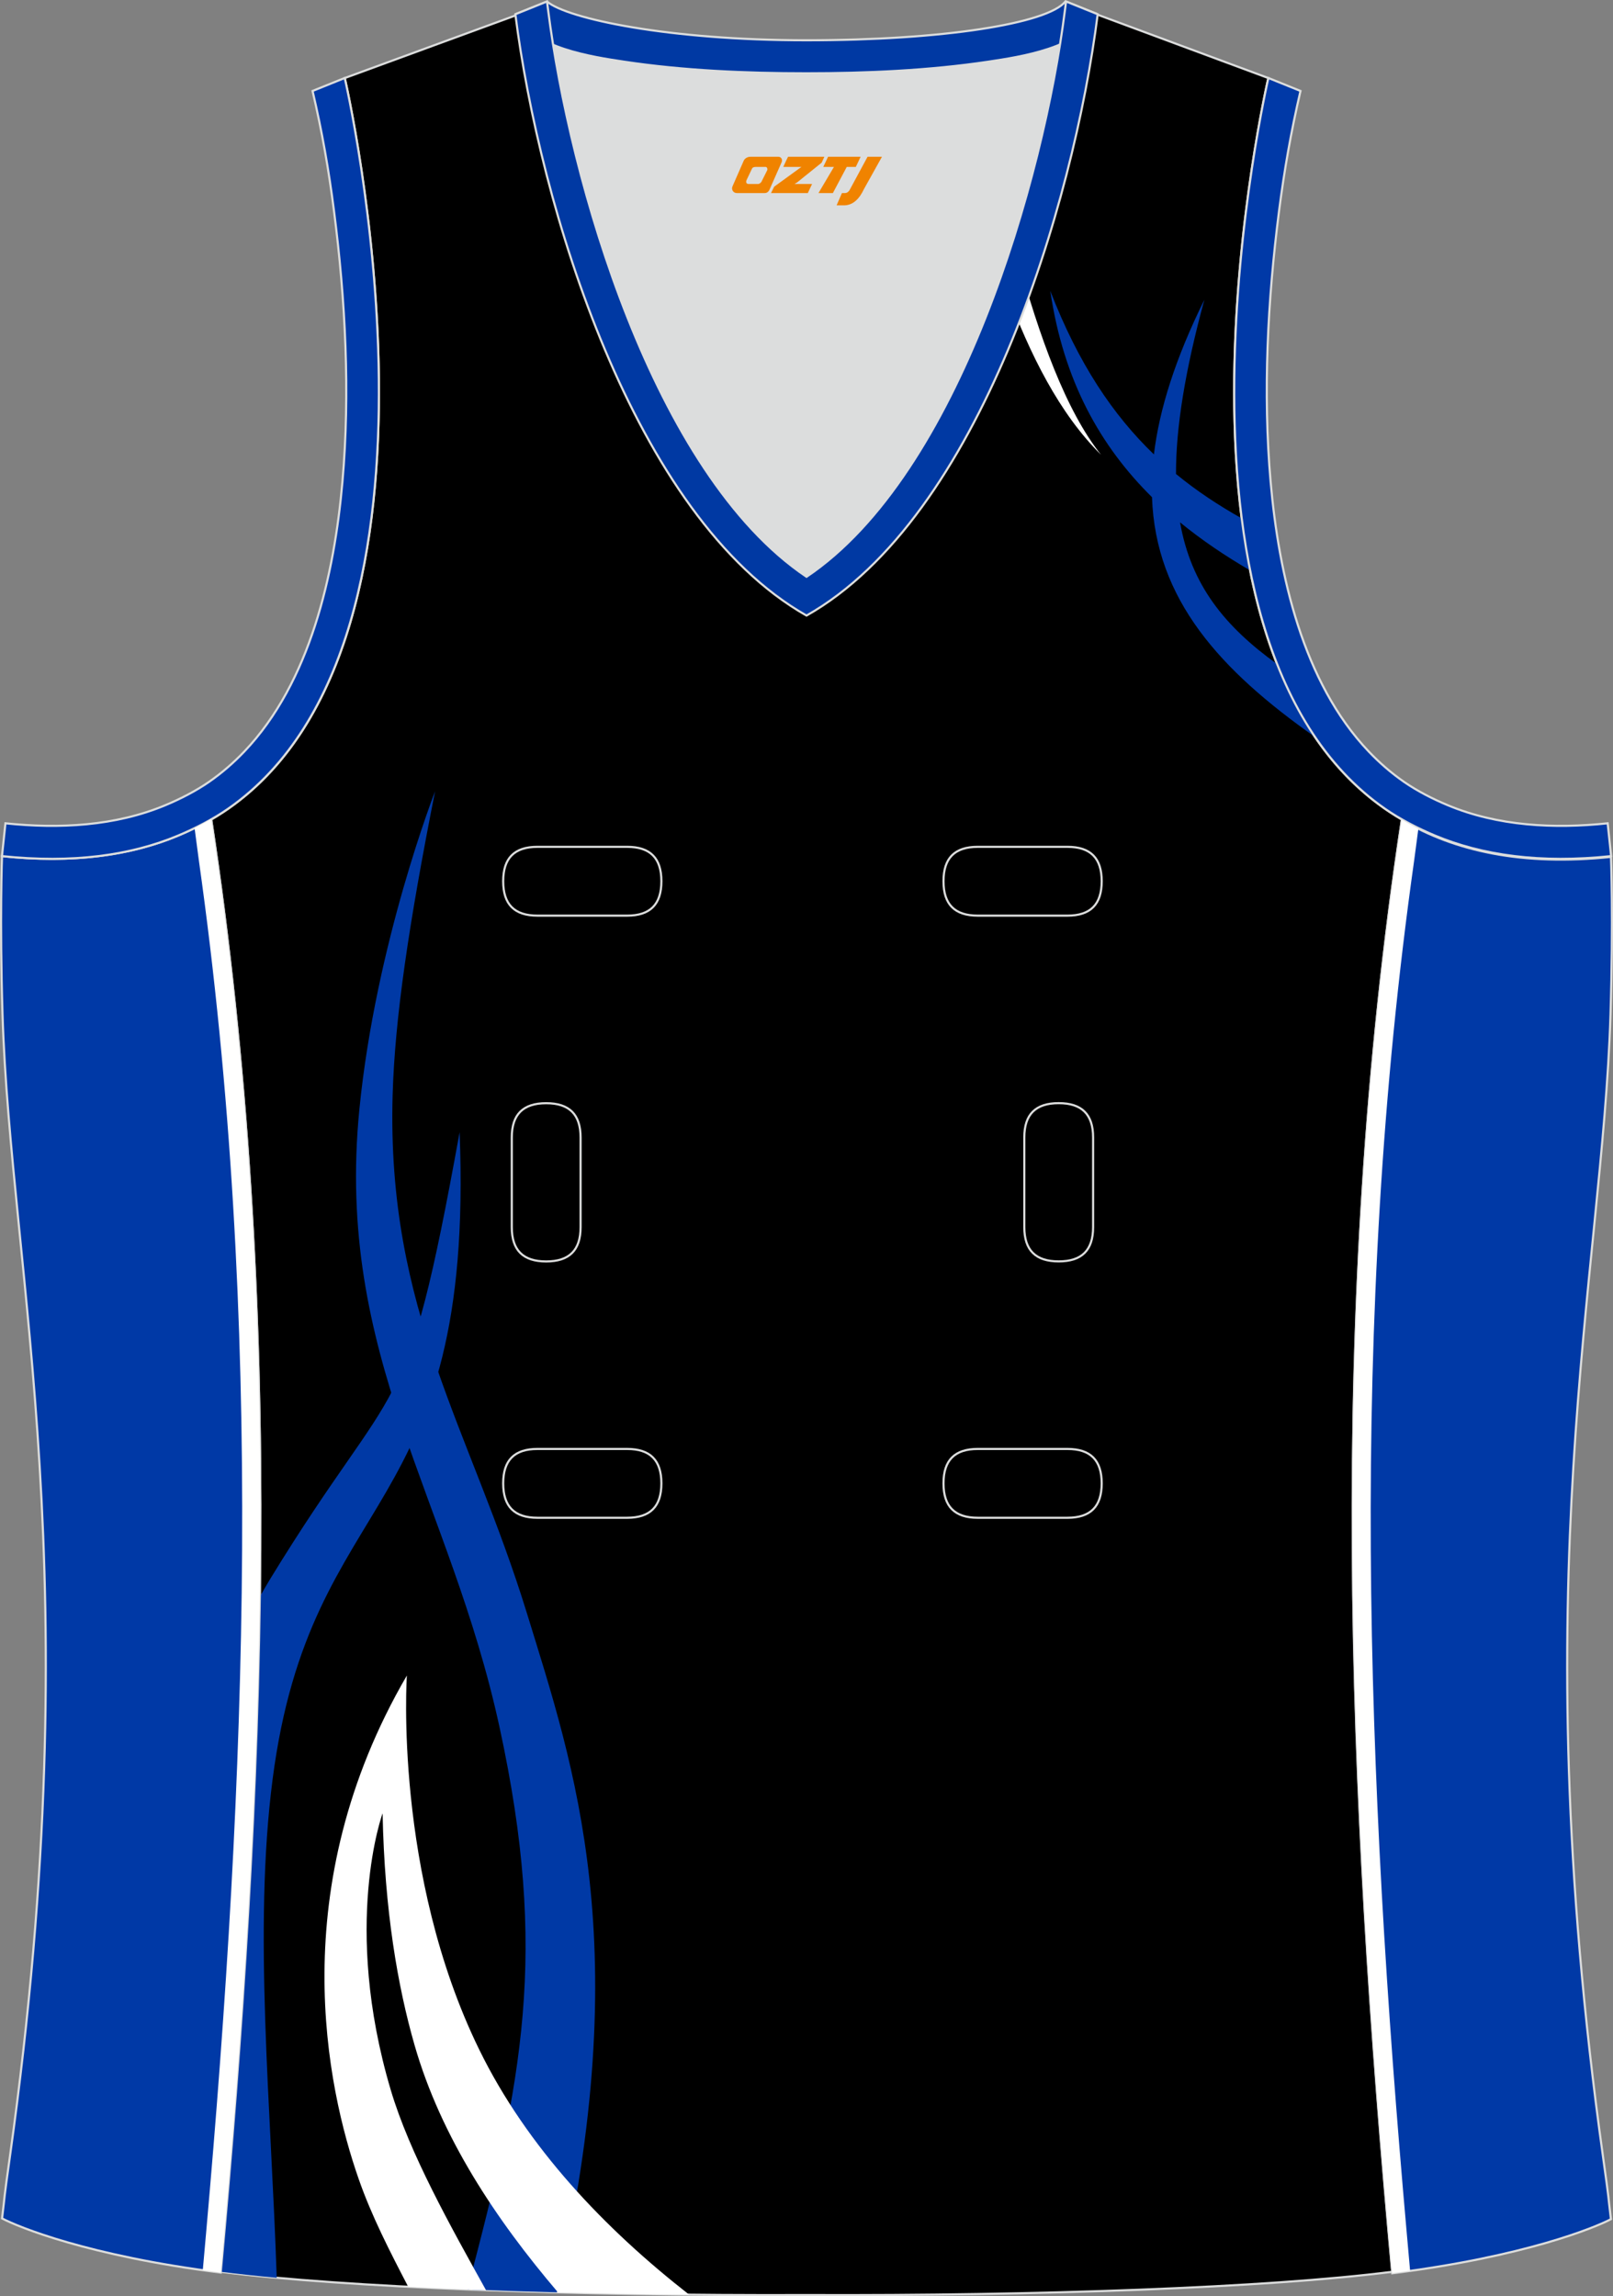
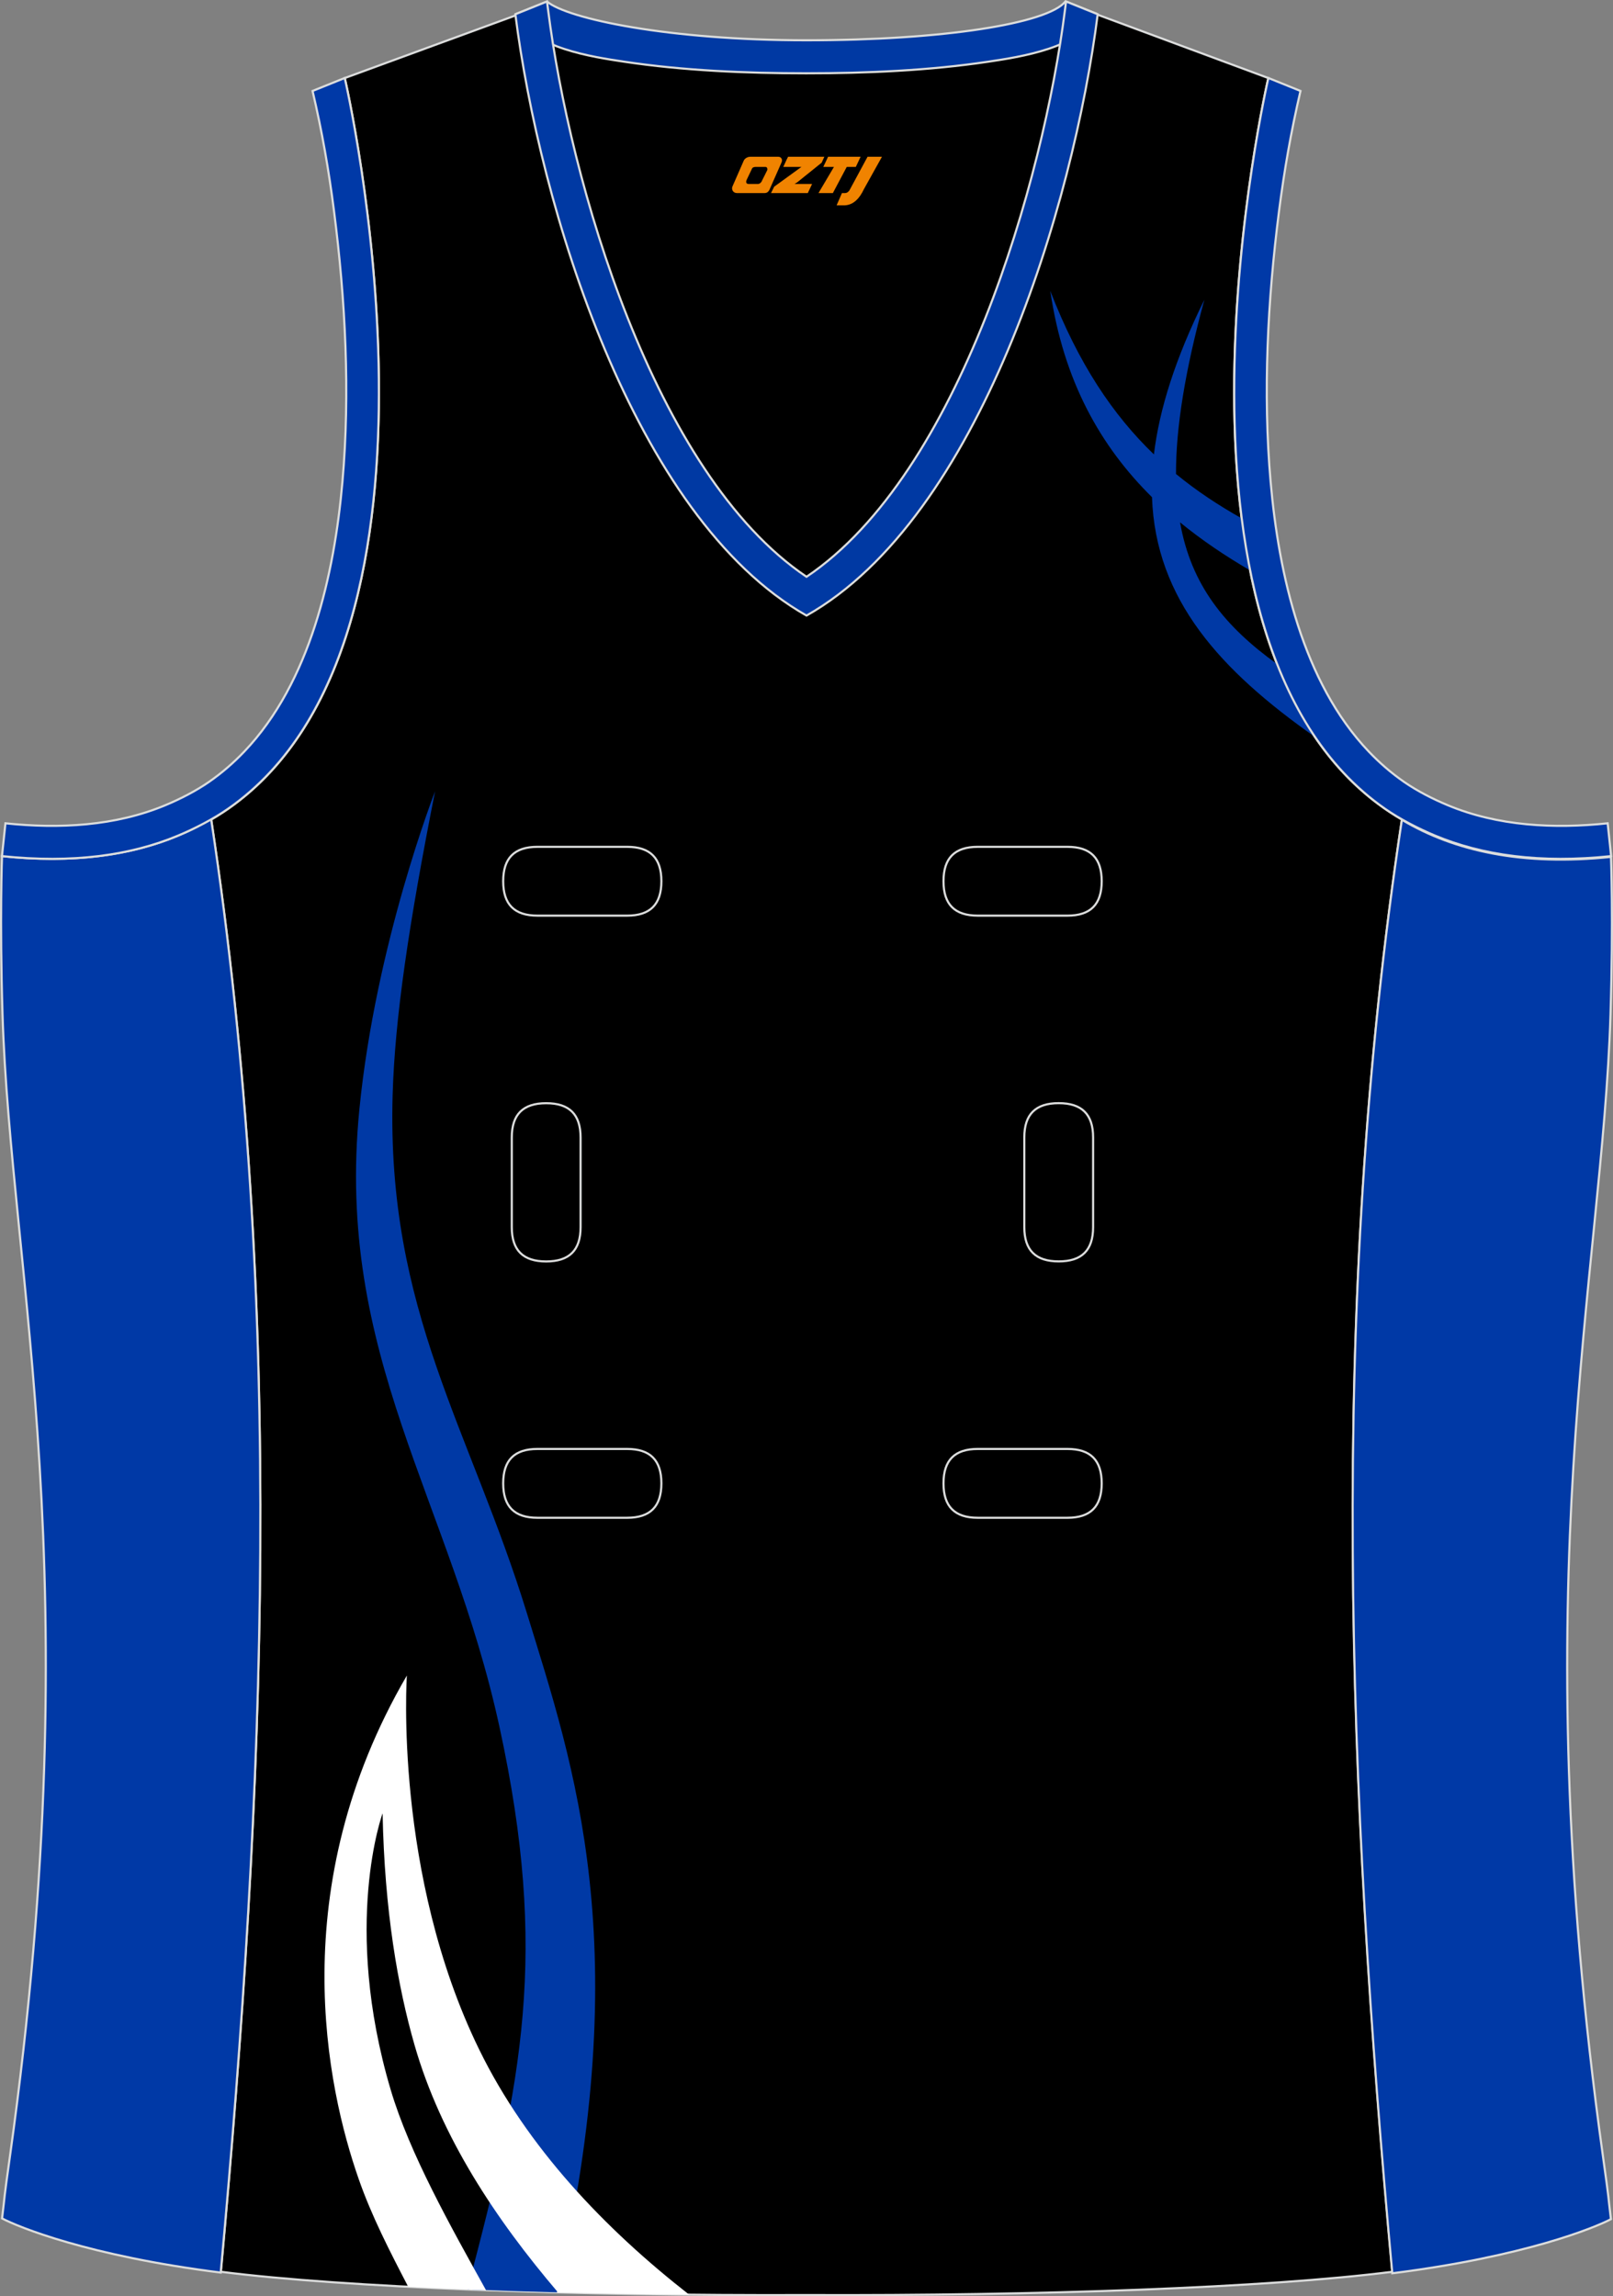
<svg xmlns="http://www.w3.org/2000/svg" version="1.1" id="图层_1" x="0px" y="0px" width="302.41px" height="430.42px" viewBox="0 0 302.41 430.42" enable-background="new 0 0 302.41 430.42" xml:space="preserve">
  <rect x="0" y="0" width="302.41" height="430.42" fill="#808080" stroke="none" />
  <g id="XMLID_66_">
    <path id="XMLID_67_" stroke="#DCDDDD" stroke-width="0.4" stroke-miterlimit="22.926" d="M101.79,1.01L64.64,14.63   c0,0,25.43,109.52-25.04,139.01c13.92,91.93,10.01,182.4,1.81,272.21c23.37,2.98,66.59,4.52,109.81,4.36   c43.22,0.17,86.44-1.37,109.81-4.36c-8.2-89.82-12.11-180.28,1.8-272.21c-50.47-29.49-25.04-139.01-25.04-139.01l-37-13.73   l-11.74,8.46l-40.26,2.38l-33.12-3.11L101.79,1.01z" />
-     <path fill="#DCDDDD" d="M151.21,108.12c26.92-18.11,42.35-67.47,47.53-99.78c-4.43,1.88-9.9,2.69-13.42,3.22   c-11.14,1.67-22.91,2.18-34.17,2.18c-11.26,0-23.02-0.5-34.17-2.18c-3.48-0.52-8.88-1.32-13.28-3.16   C108.88,40.71,124.31,90.02,151.21,108.12z" />
    <path fill="#0039A6" stroke="#DCDDDD" stroke-width="0.4" stroke-miterlimit="22.926" d="M262.83,153.67   c9.87,5.89,22.68,8.69,39.2,6.95c0,0,0.46,11.69-0.09,29.57c-1.51,49.08-16.57,105.44-1.41,214.04c1.31,9.36,0.84,6.4,1.49,11.76   c-3,1.58-16.16,7.01-40.99,10.14C252.8,336.24,248.89,245.69,262.83,153.67z" />
    <path fill="#0039A3" stroke="#DCDDDD" stroke-width="0.4" stroke-miterlimit="22.926" d="M205.5,2.55l-0.12,0.28   c-2.78,6.16-14.16,7.84-20.06,8.73c-11.14,1.67-22.91,2.18-34.17,2.18c-11.26,0-23.02-0.5-34.17-2.18   c-5.9-0.89-17.28-2.56-20.06-8.73l-0.1-0.23c1.13-0.45,1.64-0.66,5.74-2.31c3.85,3.24,22.89,7.26,48.59,7.26s45.26-3.15,48.59-7.26   l0.15,0.01C204.02,1.96,202.51,1.35,205.5,2.55z" />
    <path fill="#0039A5" d="M232.79,97.17c-4.37-2.46-8.48-5.17-12.31-8.32c-0.02-8.71,1.69-19.32,5.32-32.67   c-5.43,10.99-8.45,20.54-9.46,29c-7.67-7.38-14.15-17-19.43-30.65c2.48,16.91,9.43,29.15,19.07,38.67   c0.67,19.22,12.83,32.47,30.57,44.96c-2.83-4.18-5.19-8.77-7.12-13.67c-9.83-7.08-16.12-14.83-18.19-26.57   c4.06,3.32,8.47,6.29,13.14,9.01C233.73,103.71,233.2,100.45,232.79,97.17z" />
-     <path fill="#FFFFFF" d="M190.72,48.06c4.08,14.94,9.12,28.96,15.7,37.18c-7.74-7.63-13.35-18.75-17.82-30.93   C189.29,52.29,190.01,50.21,190.72,48.06z" />
    <path fill="#0039A5" d="M81.57,148.33c0,0-11.1,28.43-14.19,59.59c-4.6,46.29,17.03,73.17,26.29,115.92   c9.16,42.26,4.39,65.93-6.04,105.32c5.4,0.21,11.01,0.39,16.77,0.55c15.03-64.91,3.17-98.74-5.58-127.2   c-10.64-34.62-26.34-56.69-25.21-97.19C74.02,190.93,76.62,173.34,81.57,148.33z" />
-     <path fill="#0039A5" d="M48.71,299.31c0.62-1.1,1.26-2.2,1.92-3.29c24.36-39.82,25.28-27.1,35.54-83.79   c2.89,73.35-27.89,65.99-35.06,121.29c-3.67,28.28-0.27,61.51,0.77,93.46c-3.82-0.35-7.33-0.73-10.47-1.13   C45.24,383.84,48.14,341.69,48.71,299.31z" />
    <path fill="#FFFFFF" d="M104.62,429.72c-11.66-13.68-21.94-29.12-26.89-46.33c-3.16-10.98-5.64-25.27-6-43.48   c0,0-7.66,20.84,1.51,51.8c3.54,11.96,11.3,25.73,17.88,37.59c-5.04-0.18-9.91-0.39-14.58-0.63c-3.43-6.59-6.88-13.28-9.3-20.23   c-5.93-16.98-14.16-54.54,9.04-94.36c0,0-2.53,37.2,13.56,70.11c8.98,18.38,23.63,33.66,39.37,45.95   C120.83,430.07,112.59,429.92,104.62,429.72z" />
    <path fill="#0039A6" stroke="#DCDDDD" stroke-width="0.4" stroke-miterlimit="22.926" d="M39.58,153.53   c-9.87,5.89-22.68,8.69-39.2,6.95c0,0-0.46,11.69,0.09,29.57c1.51,49.08,16.57,105.44,1.41,214.04c-1.31,9.36-0.84,6.4-1.49,11.76   c3,1.58,16.16,7.02,40.99,10.15C49.61,336.1,53.52,245.55,39.58,153.53z" />
    <path fill="#0039A3" stroke="#DCDDDD" stroke-width="0.4" stroke-miterlimit="22.926" d="M96.62,2.67l5.93-2.39l0.21,1.61   c4.02,31.78,19.68,86.87,48.45,106.23c28.78-19.36,44.43-74.45,48.45-106.23l0.21-1.61l5.93,2.39   c-4.53,35.77-22.05,94.31-54.59,112.72C118.67,96.98,101.15,38.44,96.62,2.67z" />
    <path fill="none" stroke="#DCDDDD" stroke-width="0.4" stroke-miterlimit="22.926" d="M183.31,158.74c-4.32,0-6.42,2.11-6.42,6.45   c0,4.34,2.1,6.45,6.42,6.45h16.82c4.32,0,6.42-2.11,6.42-6.45c0-4.34-2.1-6.45-6.42-6.45H183.31L183.31,158.74z M204.94,213.21   c0-4.32-2.11-6.42-6.45-6.42c-4.34,0-6.45,2.1-6.45,6.42v16.82c0,4.32,2.11,6.42,6.45,6.42c4.34,0,6.45-2.1,6.45-6.42V213.21   L204.94,213.21z M95.95,230.04c0,4.32,2.11,6.42,6.45,6.42s6.45-2.1,6.45-6.42v-16.82c0-4.32-2.11-6.42-6.45-6.42   s-6.45,2.1-6.45,6.42V230.04L95.95,230.04z M100.76,271.61c-4.32,0-6.42,2.11-6.42,6.45s2.1,6.45,6.42,6.45h16.82   c4.32,0,6.42-2.11,6.42-6.45s-2.1-6.45-6.42-6.45H100.76L100.76,271.61z M183.31,271.61c-4.32,0-6.42,2.11-6.42,6.45   s2.1,6.45,6.42,6.45h16.82c4.32,0,6.42-2.11,6.42-6.45s-2.1-6.45-6.42-6.45H183.31L183.31,271.61z M100.76,158.74   c-4.32,0-6.42,2.11-6.42,6.45c0,4.34,2.1,6.45,6.42,6.45h16.82c4.32,0,6.42-2.11,6.42-6.45c0-4.34-2.1-6.45-6.42-6.45H100.76z" />
    <path fill="#0039A7" stroke="#DCDDDD" stroke-width="0.4" stroke-miterlimit="22.926" d="M62.63,39.63   c2.13,16.63,3.04,33.98,1.57,50.69c-1.52,17.33-6.03,37.57-18.4,50.56c-2,2.1-4.2,4.01-6.59,5.67c-2.48,1.72-5.41,3.22-8.19,4.38   c-9.42,3.94-19.95,4.46-30,3.4l-0.65,6.15c13.27,1.4,24.15-0.13,33.03-3.85c3.09-1.29,6.59-3.09,9.34-5.01   c46.24-32.14,21.89-137,21.89-137l-6.03,2.43C60.39,24.7,61.64,31.86,62.63,39.63z" />
    <path fill="#0039A7" stroke="#DCDDDD" stroke-width="0.4" stroke-miterlimit="22.926" d="M239.79,39.63   c-2.13,16.63-3.04,33.98-1.57,50.69c1.52,17.33,6.03,37.57,18.4,50.56c2,2.1,4.2,4.01,6.59,5.67c2.48,1.72,5.41,3.22,8.2,4.38   c9.42,3.94,19.95,4.46,30,3.4l0.65,6.15c-13.27,1.4-24.15-0.13-33.03-3.85c-3.09-1.29-6.59-3.09-9.34-5.01   c-46.24-32.14-21.89-137-21.89-137l6.02,2.43C242.04,24.7,240.79,31.86,239.79,39.63z" />
-     <path fill="#FFFFFE" d="M39.58,153.53c-1,0.6-2.04,1.17-3.1,1.7c0.44,3.36,0.77,5.85,0.81,6.11c6.04,42.78,8.35,86.02,8.1,129.2   c-0.25,42.76-2.97,85.45-6.75,128.03l-0.62,6.98c1.1,0.15,2.22,0.3,3.37,0.45C49.61,336.1,53.52,245.55,39.58,153.53z" />
-     <path fill="#FFFFFE" d="M262.82,153.64c1,0.6,2.04,1.16,3.1,1.7c-0.44,3.36-0.77,5.85-0.81,6.11c-6.04,42.78-8.36,86.02-8.11,129.2   c0.25,42.76,2.97,85.45,6.75,128.03l0.62,6.98c-1.1,0.15-2.22,0.3-3.37,0.45C252.8,336.21,248.88,245.66,262.82,153.64z" />
  </g>
  <g>
    <path fill="#F08300" d="M162.65,29.39l-3.4,6.3c-0.2,0.3-0.5,0.5-0.8,0.5h-0.6l-1,2.3h1.2c2,0.1,3.2-1.5,3.9-3L165.35,29.39h-2.5L162.65,29.39z" />
    <polygon fill="#F08300" points="155.45,29.39 ,161.35,29.39 ,160.45,31.29 ,158.75,31.29 ,156.15,36.19 ,153.45,36.19 ,156.35,31.29 ,154.35,31.29 ,155.25,29.39" />
    <polygon fill="#F08300" points="149.45,34.49 ,148.95,34.49 ,149.45,34.19 ,154.05,30.49 ,154.55,29.39 ,147.75,29.39 ,147.45,29.99 ,146.85,31.29 ,149.65,31.29 ,150.25,31.29 ,145.15,34.99    ,144.55,36.19 ,151.15,36.19 ,151.45,36.19 ,152.25,34.49" />
    <path fill="#F08300" d="M145.95,29.39H140.65C140.15,29.39,139.65,29.69,139.45,30.09L137.35,34.89C137.05,35.49,137.45,36.19,138.15,36.19h5.2c0.4,0,0.7-0.2,0.9-0.6L146.55,30.39C146.75,29.89,146.45,29.39,145.95,29.39z M143.85,31.89L142.75,34.09C142.55,34.39,142.25,34.49,142.15,34.49l-1.8,0C140.15,34.49,139.75,34.39,139.95,33.79l1-2.1c0.1-0.3,0.4-0.4,0.7-0.4h1.9   C143.75,31.29,143.95,31.59,143.85,31.89z" />
  </g>
</svg>